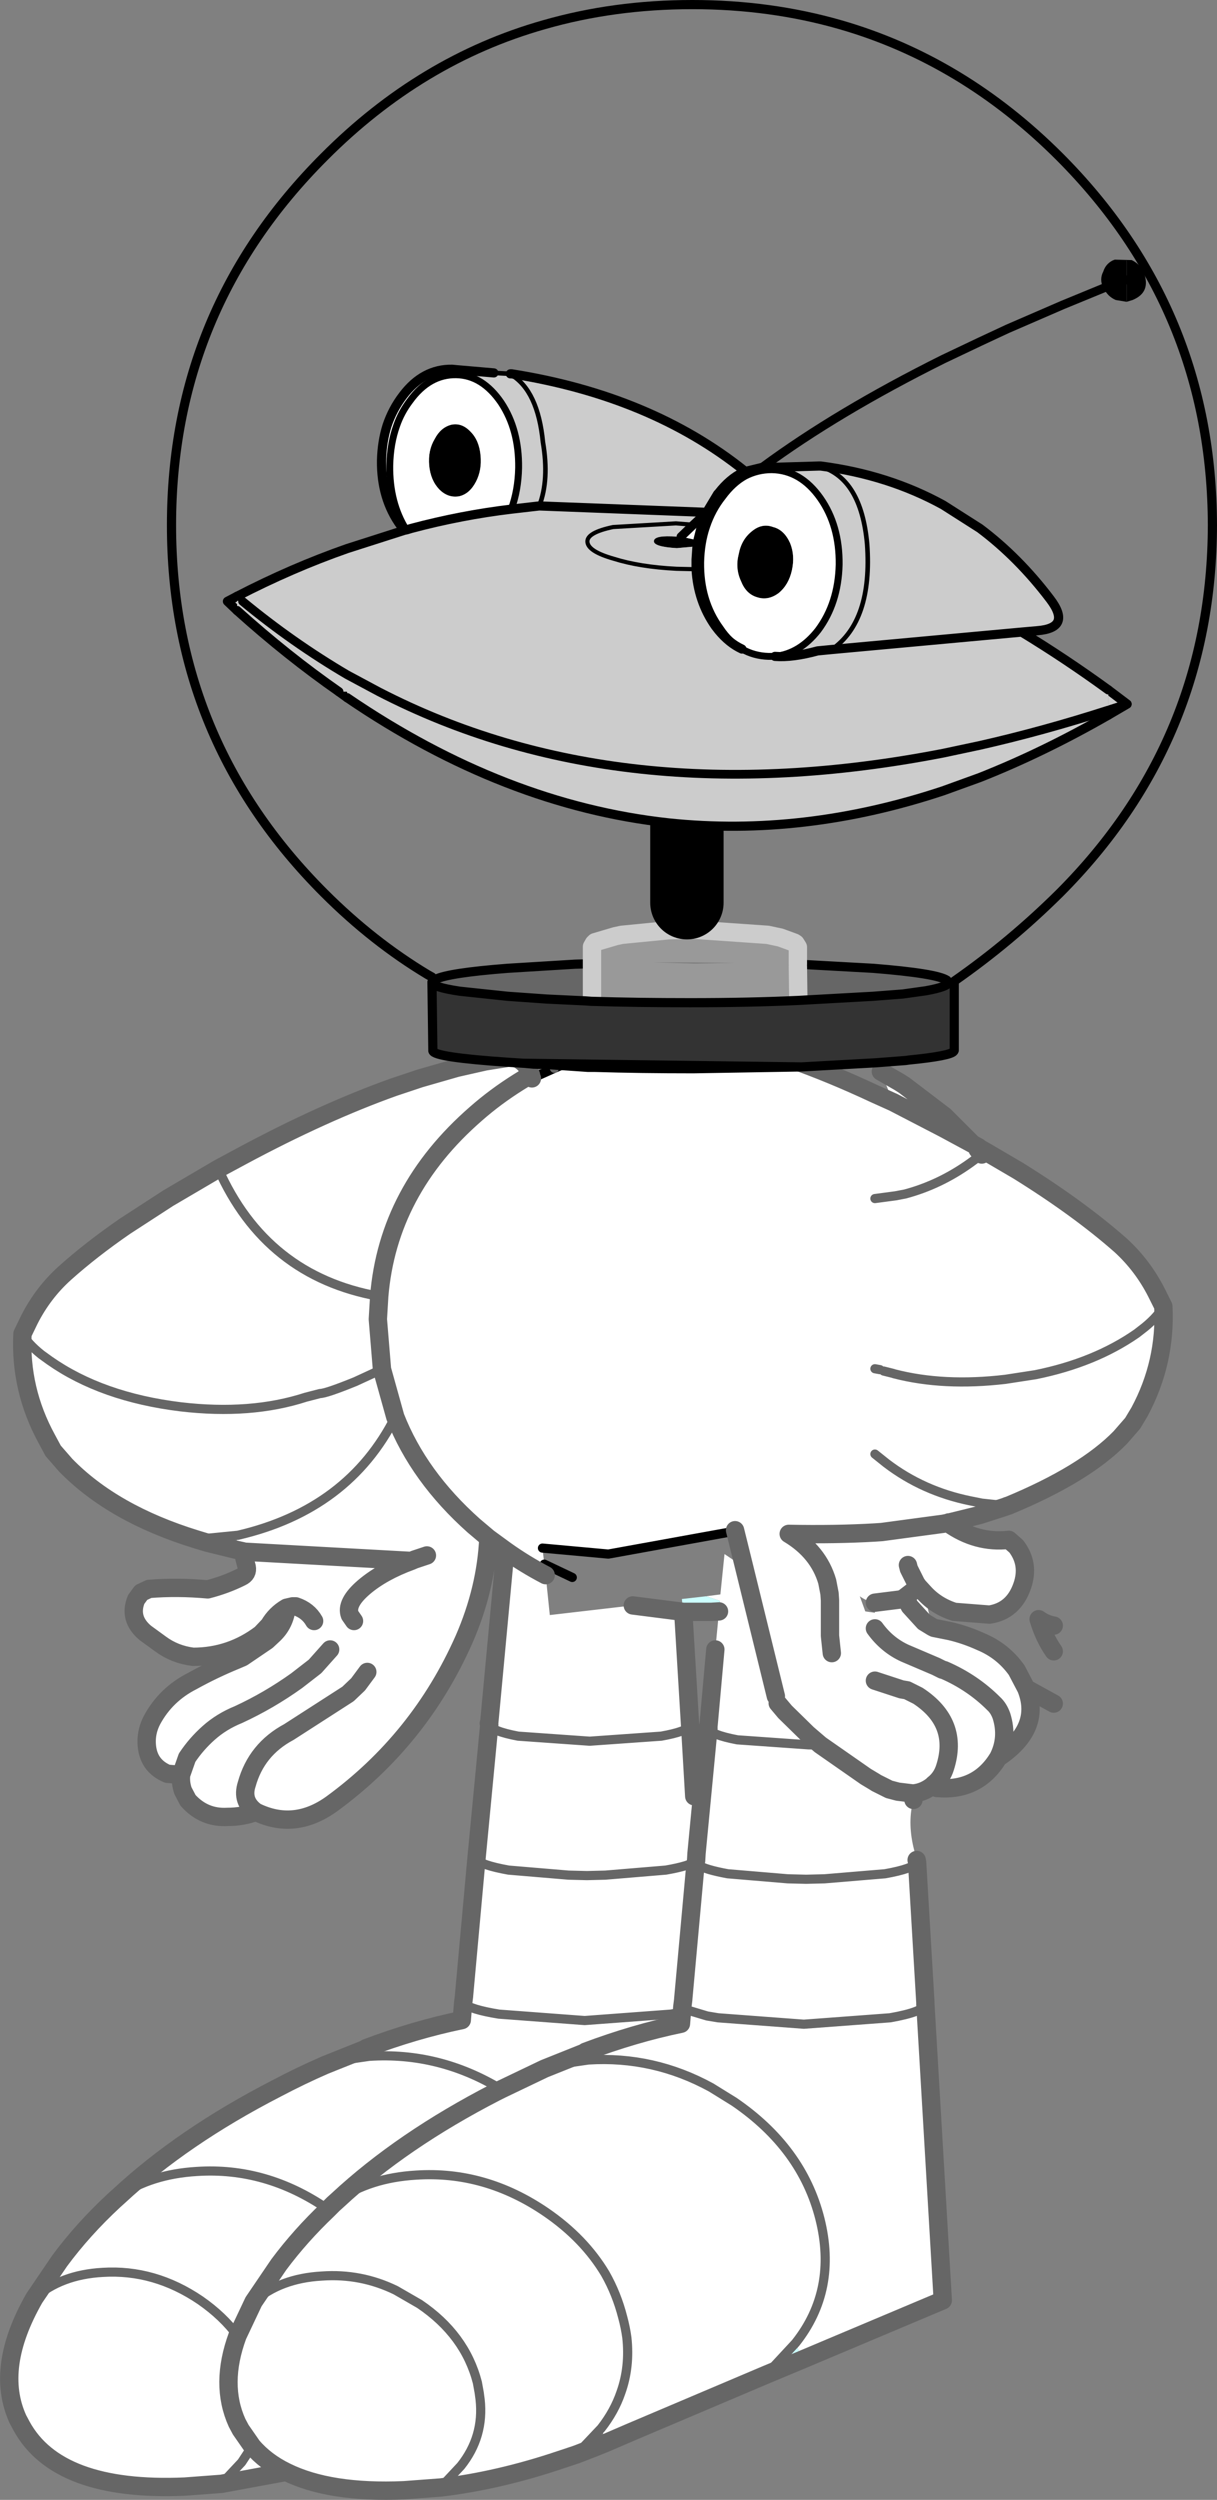
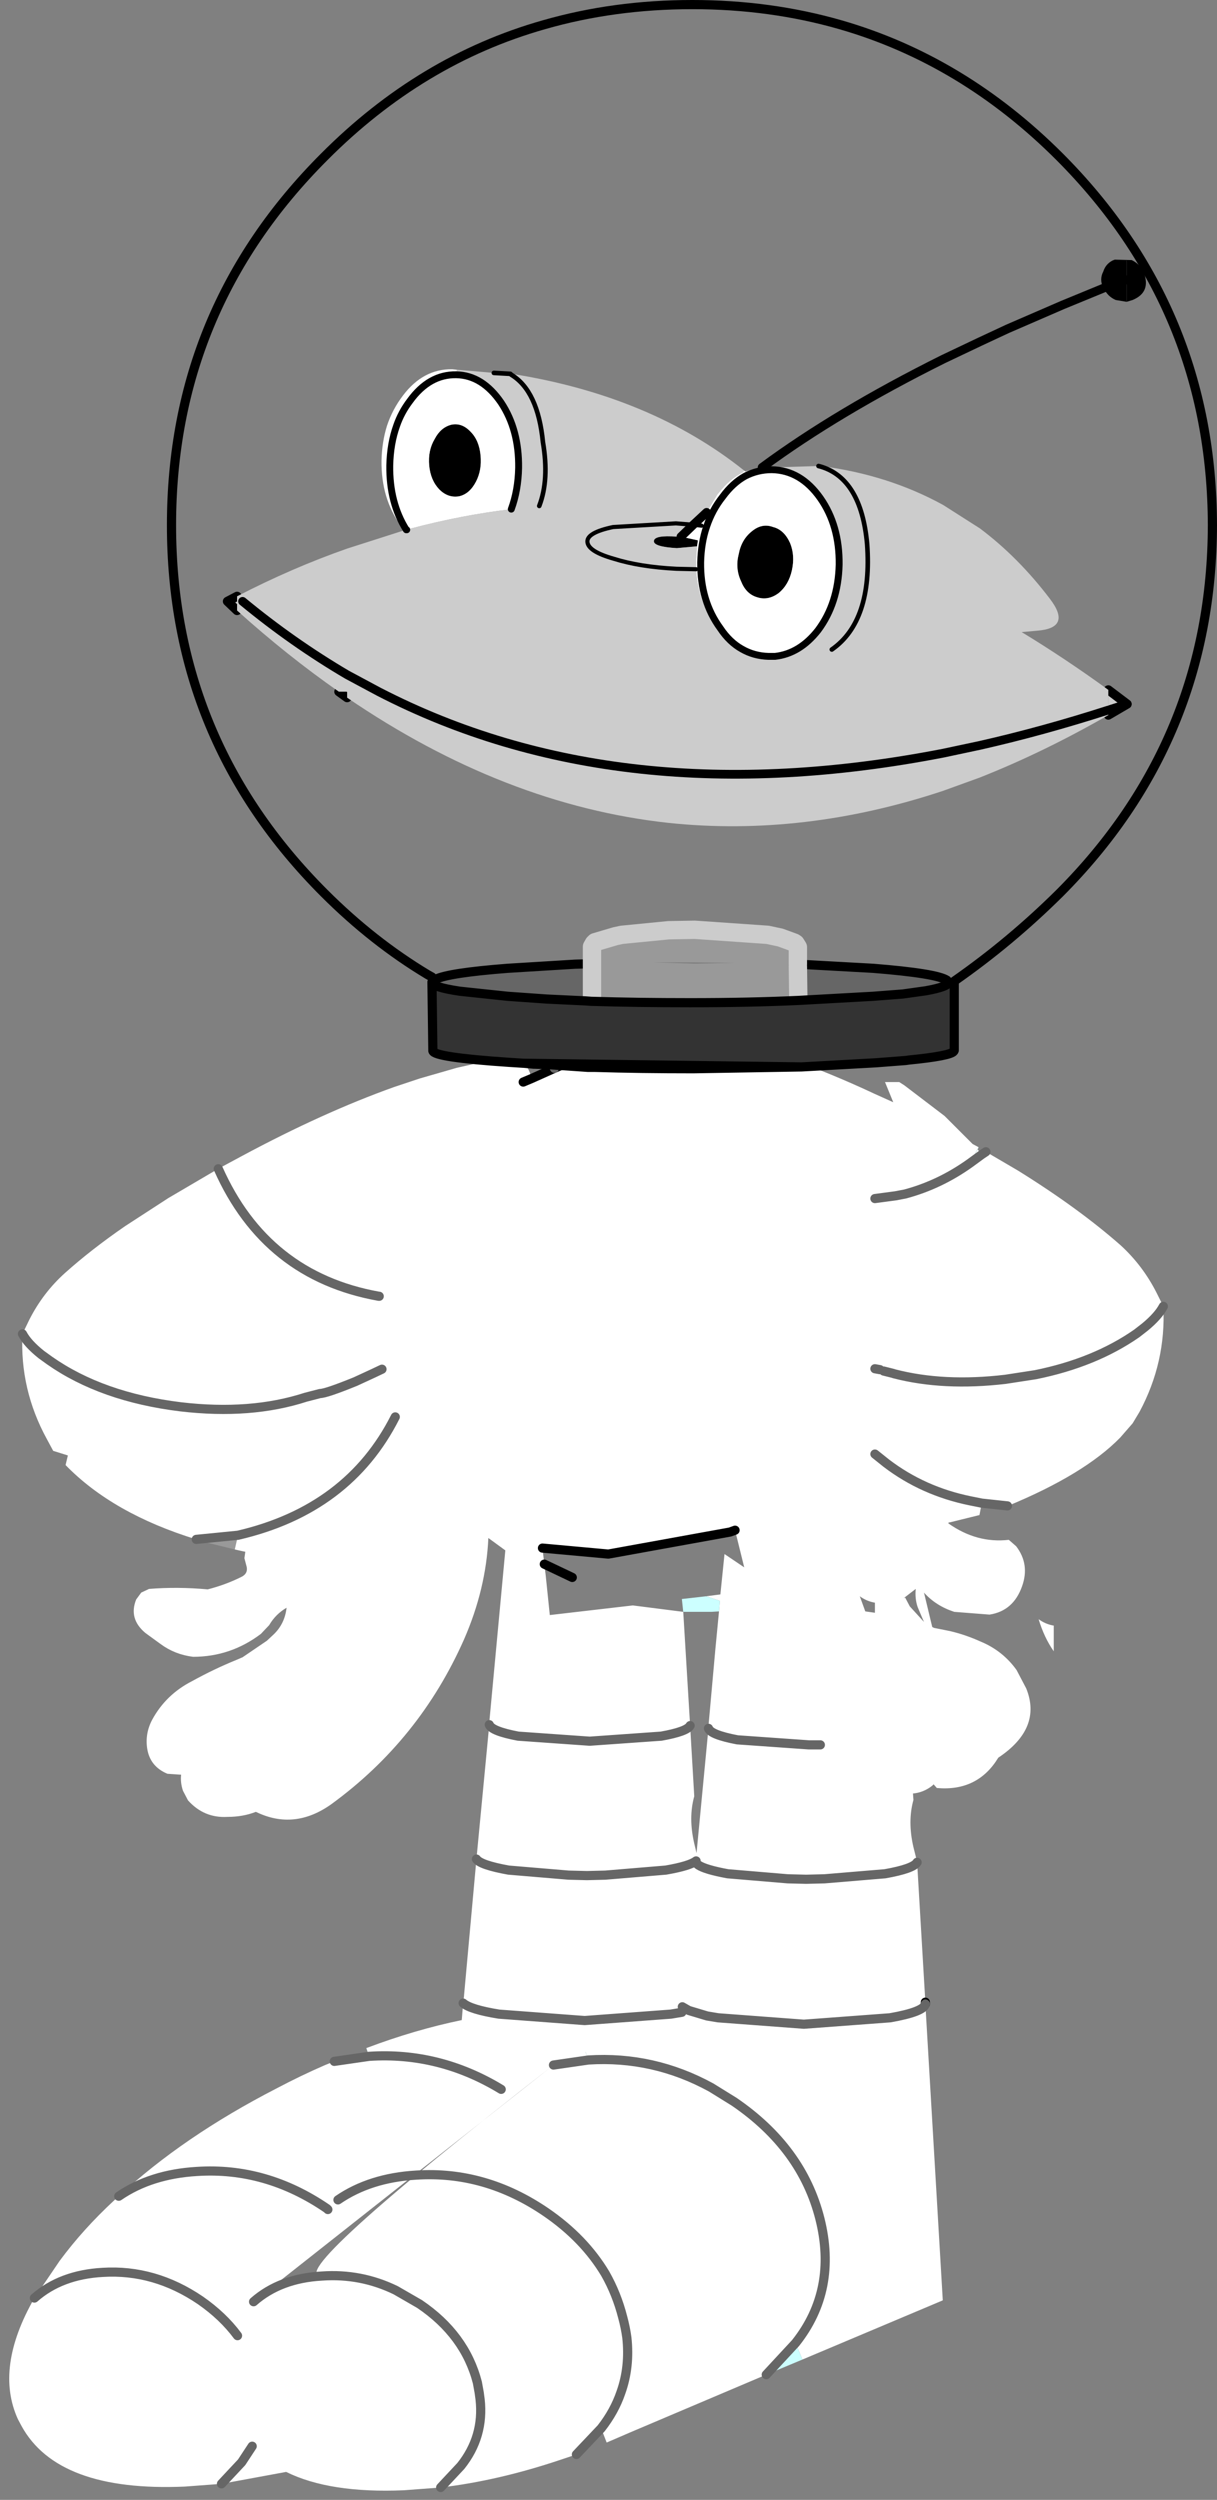
<svg xmlns="http://www.w3.org/2000/svg" height="272.5px" width="132.7px">
  <rect width="100%" height="100%" fill="#808080" stroke="none" />
  <g transform="matrix(1.0, 0.0, 0.0, 1.0, 78.85, 136.4)">
    <path d="M44.0 -108.0 L42.45 -108.0 42.7 -108.1 44.55 -108.05 Q45.4 -107.65 45.85 -106.75 46.7 -104.55 44.65 -103.7 L44.0 -103.5 44.0 -108.0" fill="#000000" fill-rule="evenodd" stroke="none" />
    <path d="M42.0 -58.45 L42.0 -59.0 44.05 -59.65 42.0 -59.0 42.0 -61.2 44.05 -59.65 42.0 -58.45 M-41.0 -60.35 L-41.9 -61.0 -41.0 -61.0 -41.0 -60.35 M-53.0 -69.85 L-54.05 -70.85 -53.0 -71.4 -53.0 -69.85" fill="#cccccc" fill-rule="evenodd" stroke="none" />
    <path d="M24.4 -29.55 L24.6 -29.25 Q24.6 -28.75 22.1 -28.3 L19.6 -27.95 16.35 -27.65 8.25 -27.2 8.2 -27.2 8.15 -31.05 8.2 -31.3 16.35 -30.85 Q23.25 -30.3 24.4 -29.55 M-14.3 -27.15 L-15.05 -27.2 -19.25 -27.4 -23.5 -27.65 -28.7 -28.2 Q-31.75 -28.7 -31.75 -29.25 L-31.35 -29.65 Q-29.95 -30.35 -23.5 -30.85 L-16.15 -31.3 -14.35 -31.35 -14.3 -31.35 -14.3 -31.1 -14.3 -28.7 -14.3 -27.15" fill="#666666" fill-rule="evenodd" stroke="none" />
    <path d="M8.2 -27.2 L-3.6 -27.0 Q-9.35 -27.0 -14.3 -27.15 L-14.3 -28.7 -14.3 -31.1 -14.3 -31.35 -14.3 -33.15 -14.3 -33.2 -14.1 -33.55 -13.95 -33.7 -11.75 -34.35 -11.05 -34.5 -5.95 -35.0 -3.1 -35.05 4.85 -34.5 5.55 -34.35 6.25 -34.2 7.75 -33.65 7.9 -33.55 8.15 -33.15 8.15 -33.1 8.15 -31.3 8.15 -31.05 8.2 -27.2 M-16.3 -20.85 L-18.4 -19.95 -18.65 -20.65 Q-19.35 -22.2 -19.05 -23.4 -18.7 -24.6 -18.0 -24.7 -17.3 -24.85 -16.6 -23.8 -15.95 -22.75 -16.2 -21.4 L-16.3 -20.85 M-7.7 -31.5 L-3.1 -31.35 1.3 -31.45 -3.6 -31.5 -7.7 -31.5 M-57.45 31.4 L-52.9 30.95 -53.25 32.5 -56.3 31.75 -57.45 31.4 M-60.6 56.95 L-59.1 57.05 -59.35 57.05 -60.6 56.95" fill="#999999" fill-rule="evenodd" stroke="none" />
-     <path d="M19.2 -18.45 L19.75 -18.1 24.15 -14.75 27.2 -11.7 27.85 -11.35 27.3 -10.35 27.75 -11.1 28.2 -10.55 28.65 -10.85 32.15 -8.8 Q38.75 -4.7 43.35 -0.65 45.75 1.55 47.25 4.5 L48.0 6.0 Q48.3 12.1 45.4 17.5 L44.65 18.75 43.3 20.3 Q39.4 24.3 31.05 27.75 L31.0 27.75 28.2 27.45 26.95 27.2 Q21.8 26.15 17.8 23.1 L16.55 22.1 17.8 23.1 Q21.8 26.15 26.95 27.2 L28.2 27.45 27.95 28.75 24.7 29.55 24.6 29.55 24.55 29.65 Q27.65 31.85 31.15 31.45 L31.95 32.15 Q33.45 34.1 32.6 36.5 31.65 39.2 29.05 39.6 L25.2 39.3 Q23.2 38.65 21.9 37.2 L22.8 40.95 23.0 41.05 24.75 41.4 Q26.45 41.8 28.1 42.55 30.5 43.55 32.0 45.65 L33.05 47.65 Q34.8 52.0 30.0 55.2 27.75 58.9 23.3 58.5 L22.95 58.1 22.8 58.25 Q21.85 59.0 20.7 59.1 L20.75 59.8 Q20.1 62.15 20.75 64.95 L21.1 66.35 21.15 66.6 Q20.75 67.3 17.65 67.85 L11.05 68.4 9.05 68.45 7.05 68.4 0.5 67.85 Q-1.95 67.4 -2.7 66.9 L-3.0 66.65 -2.7 66.9 Q-1.95 67.4 0.5 67.85 L7.05 68.4 9.05 68.45 11.05 68.4 17.65 67.85 Q20.75 67.3 21.15 66.6 L22.05 81.85 22.05 82.05 Q21.9 82.9 18.2 83.55 L8.8 84.25 -0.55 83.55 -1.75 83.35 -3.75 82.75 -4.45 82.35 -3.75 82.75 -1.75 83.35 -0.55 83.55 8.8 84.25 18.2 83.55 Q21.9 82.9 22.05 82.05 L23.95 114.35 8.65 120.8 7.9 119.0 Q12.5 113.2 10.55 105.45 8.6 97.75 1.2 92.7 L-1.3 91.15 Q-7.6 87.7 -14.7 88.15 -7.6 87.7 -1.3 91.15 L1.2 92.7 Q8.6 97.75 10.55 105.45 12.5 113.2 7.9 119.0 L4.7 122.45 -10.15 128.75 -12.7 129.85 -13.3 128.3 Q-11.85 126.45 -11.15 124.4 -10.15 121.6 -10.5 118.4 -10.65 117.3 -10.95 116.2 -11.6 113.65 -12.85 111.45 -15.15 107.6 -19.3 104.75 -25.95 100.2 -33.5 100.7 -38.5 101.0 -42.0 103.4 -38.5 101.0 -33.5 100.7 -25.95 100.2 -19.3 104.75 -15.15 107.6 -12.85 111.45 -11.6 113.65 -10.95 116.2 -10.65 117.3 -10.5 118.4 -10.15 121.6 -11.15 124.4 -11.85 126.45 -13.3 128.3 L-16.0 131.15 -17.8 131.75 Q-24.5 134.0 -30.8 134.75 L-34.8 135.05 Q-42.9 135.4 -47.65 133.05 -49.9 131.95 -51.35 130.25 L-52.6 128.45 -53.0 127.7 Q-54.9 123.5 -52.95 118.2 L-51.2 114.5 -52.95 118.2 Q-54.9 123.5 -53.0 127.7 L-52.6 128.45 -51.35 130.25 Q-49.9 131.95 -47.65 133.05 L-54.7 134.35 -58.7 134.65 Q-72.55 135.25 -76.5 128.05 L-76.9 127.3 Q-79.45 121.7 -75.1 114.1 -72.2 111.55 -67.65 111.3 -62.0 110.95 -57.0 114.35 -54.55 116.05 -52.95 118.2 -54.55 116.05 -57.0 114.35 -62.0 110.95 -67.65 111.3 -72.2 111.55 -75.1 114.1 L-72.35 110.05 Q-69.8 106.6 -66.4 103.45 L-65.9 103.0 Q-58.9 96.5 -48.7 91.25 -46.05 89.85 -43.4 88.7 L-42.4 88.3 -38.6 87.75 Q-30.95 87.25 -24.2 91.35 -30.95 87.25 -38.6 87.75 L-38.9 86.85 Q-33.6 84.85 -28.5 83.8 L-28.35 81.95 -28.25 81.15 -28.25 81.1 -26.9 66.25 -25.5 51.6 -25.55 51.45 -25.5 51.35 -23.75 32.6 -25.6 31.25 -27.2 29.9 Q-33.2 24.55 -35.75 18.05 L-37.2 12.85 -35.75 18.05 Q-33.2 24.55 -27.2 29.9 L-25.6 31.25 Q-25.85 36.8 -28.25 42.3 -33.1 53.25 -42.7 60.25 -46.75 63.15 -50.95 61.1 -52.55 59.95 -51.95 58.1 -50.9 54.3 -47.35 52.4 L-40.9 48.25 -39.8 47.2 -38.8 45.85 -39.8 47.2 -40.9 48.25 -47.35 52.4 Q-50.9 54.3 -51.95 58.1 -52.55 59.95 -50.95 61.1 -52.35 61.65 -54.05 61.65 -56.6 61.8 -58.35 59.85 L-58.9 58.8 Q-59.2 57.9 -59.1 57.05 L-60.6 56.95 Q-62.5 56.15 -62.8 54.2 -63.05 52.55 -62.25 51.05 -60.75 48.3 -57.9 46.85 -55.55 45.55 -53.1 44.55 L-52.4 44.25 -49.75 42.45 -49.0 41.75 Q-47.8 40.6 -47.6 38.85 -48.8 39.55 -49.5 40.75 L-50.4 41.7 Q-53.7 44.2 -57.8 44.2 -59.8 43.95 -61.35 42.8 L-63.0 41.6 Q-64.85 40.05 -64.0 37.95 L-63.45 37.2 -62.6 36.8 Q-59.5 36.55 -56.2 36.85 -54.25 36.35 -52.55 35.5 -51.8 35.15 -51.95 34.4 L-52.2 33.45 -52.1 32.75 -34.0 33.75 Q-37.15 34.9 -39.15 36.6 -41.2 38.35 -40.7 39.65 L-40.25 40.3 -40.7 39.65 Q-41.2 38.35 -39.15 36.6 -37.15 34.9 -34.0 33.75 L-52.1 32.75 -52.35 32.7 -53.25 32.5 -52.9 30.95 -57.45 31.4 Q-66.55 28.6 -71.7 23.3 L-71.45 22.25 -73.05 21.75 -73.75 20.45 Q-76.7 15.05 -76.4 9.0 L-75.65 7.45 Q-74.15 4.5 -71.75 2.35 -68.9 -0.2 -65.2 -2.75 L-60.5 -5.8 -55.05 -9.0 Q-49.85 2.7 -37.55 4.9 L-37.5 4.9 -37.55 4.9 Q-49.85 2.7 -55.05 -9.0 L-52.45 -10.4 Q-43.6 -15.15 -35.9 -17.9 L-33.05 -18.85 -29.05 -20.0 -25.95 -20.7 -23.75 -21.05 -23.2 -21.15 Q-22.5 -21.15 -21.9 -20.65 -21.3 -20.2 -21.0 -19.25 L-20.95 -19.2 -20.9 -19.15 -20.95 -19.1 -20.85 -18.85 -18.4 -19.95 -16.3 -20.85 -15.3 -21.3 -14.3 -21.6 -15.3 -21.3 -14.35 -21.6 -14.3 -21.6 -8.55 -22.0 -8.5 -22.0 -8.15 -22.0 -3.0 -21.0 0.75 -20.25 0.25 -20.6 -0.25 -20.9 -0.3 -20.95 Q-1.3 -21.55 -2.3 -22.1 L-2.5 -22.45 -2.3 -22.45 -1.8 -22.5 1.6 -22.75 5.8 -21.45 7.35 -20.95 Q11.75 -19.4 16.55 -17.15 L18.55 -16.25 17.65 -18.45 19.2 -18.45 M-21.8 -18.45 L-20.85 -18.85 -21.8 -18.45 M28.2 -10.55 L26.9 -9.6 Q23.6 -7.25 19.85 -6.25 L18.8 -6.05 16.55 -5.75 18.8 -6.05 19.85 -6.25 Q23.6 -7.25 26.9 -9.6 L28.2 -10.55 M18.55 -16.25 L24.05 -13.4 27.2 -11.7 24.05 -13.4 18.55 -16.25 M-37.2 12.85 L-38.15 13.3 -40.1 14.2 Q-43.3 15.5 -43.95 15.5 L-45.5 15.9 Q-51.5 17.85 -59.15 16.95 -67.75 15.9 -73.45 11.9 L-74.35 11.25 Q-75.85 10.05 -76.4 9.0 -75.85 10.05 -74.35 11.25 L-73.45 11.9 Q-67.75 15.9 -59.15 16.95 -51.5 17.85 -45.5 15.9 L-43.95 15.5 Q-43.3 15.5 -40.1 14.2 L-38.15 13.3 -37.2 12.85 -37.65 7.4 -37.5 4.9 Q-36.55 -6.65 -26.95 -15.0 -24.85 -16.85 -22.3 -18.45 L-21.0 -19.25 -22.3 -18.45 Q-24.85 -16.85 -26.95 -15.0 -36.55 -6.65 -37.5 4.9 L-37.65 7.4 -37.2 12.85 M-20.95 -19.2 L-20.95 -19.1 -20.95 -19.2 M-19.35 35.3 Q-21.65 34.1 -23.75 32.6 -21.65 34.1 -19.35 35.3 L-18.9 39.65 -9.85 38.6 -4.35 39.3 -3.6 51.7 -3.15 59.4 Q-3.8 61.75 -3.15 64.55 L-2.9 65.6 -2.95 66.45 -2.9 65.6 -1.6 52.0 -1.65 51.85 -1.6 51.75 -0.85 43.4 -0.45 39.25 -0.35 38.1 -1.85 37.6 -0.3 37.4 0.15 33.0 2.3 34.45 1.3 30.4 0.75 30.6 -12.5 33.0 -12.55 33.0 -19.7 32.35 -19.5 34.1 -19.35 35.3 M5.75 48.5 L2.3 34.45 5.75 48.5 M-32.3 33.15 L-33.65 33.6 -34.0 33.75 -33.65 33.6 -32.3 33.15 M-44.6 40.3 Q-45.25 39.15 -46.6 38.7 L-46.95 38.7 -47.6 38.85 -46.95 38.7 -46.6 38.7 Q-45.25 39.15 -44.6 40.3 M10.6 53.8 L9.35 53.8 1.55 53.25 Q-1.35 52.7 -1.6 52.0 -1.35 52.7 1.55 53.25 L9.35 53.8 10.6 53.8 9.2 52.6 6.75 50.2 5.95 49.25 6.75 50.2 9.2 52.6 10.6 53.8 15.55 57.25 16.55 57.85 16.7 57.95 18.1 58.65 19.05 58.9 20.7 59.1 19.05 58.9 18.1 58.65 16.7 57.95 16.55 57.85 15.55 57.25 10.6 53.8 M-35.75 18.05 Q-40.85 28.15 -52.9 30.95 -40.85 28.15 -35.75 18.05 M-42.85 43.4 L-44.5 45.25 -46.5 46.8 Q-49.5 48.95 -52.85 50.5 -54.7 51.25 -56.1 52.5 -57.45 53.7 -58.45 55.2 L-59.1 57.05 -58.45 55.2 Q-57.45 53.7 -56.1 52.5 -54.7 51.25 -52.85 50.5 -49.5 48.95 -46.5 46.8 L-44.5 45.25 -42.85 43.4 M-43.1 104.45 L-43.2 104.35 Q-49.85 99.8 -57.4 100.3 -62.4 100.6 -65.9 103.0 -62.4 100.6 -57.4 100.3 -49.85 99.8 -43.2 104.35 L-43.1 104.45 -42.5 103.85 -42.0 103.4 Q-35.0 96.9 -24.8 91.65 L-24.2 91.35 -24.8 91.65 Q-35.0 96.9 -42.0 103.4 L-42.5 103.85 -43.1 104.45 Q-46.1 107.3 -48.45 110.45 L-51.2 114.5 -48.45 110.45 Q-46.1 107.3 -43.1 104.45 M-2.95 66.45 Q-3.65 67.0 -6.25 67.45 L-12.85 68.0 -14.85 68.05 -16.85 68.0 -23.4 67.45 Q-26.45 66.9 -26.9 66.25 -26.45 66.9 -23.4 67.45 L-16.85 68.0 -14.85 68.05 -12.85 68.0 -6.25 67.45 Q-3.65 67.0 -2.95 66.45 L-3.0 66.65 -4.35 81.5 -4.35 81.55 -4.45 82.35 -4.35 81.55 -4.35 81.5 -3.0 66.65 -2.95 66.45 M-25.5 51.6 Q-25.25 52.3 -22.35 52.85 L-14.55 53.4 -6.75 52.85 Q-3.95 52.35 -3.6 51.7 -3.95 52.35 -6.75 52.85 L-14.55 53.4 -22.35 52.85 Q-25.25 52.3 -25.5 51.6 M-28.35 81.95 Q-27.55 82.65 -24.45 83.15 L-15.1 83.85 -5.7 83.15 -4.5 82.95 -5.7 83.15 -15.1 83.85 -24.45 83.15 Q-27.55 82.65 -28.35 81.95 M-15.0 87.25 Q-9.7 85.25 -4.6 84.2 L-4.5 82.95 -4.45 82.35 -4.5 82.95 -4.6 84.2 Q-9.7 85.25 -15.0 87.25 L-15.0 87.3 -14.7 88.15 -15.0 87.25 M-18.5 88.7 L-15.0 87.3 -18.5 88.7 -14.7 88.15 -18.5 88.7 -19.5 89.1 -24.2 91.35 -19.5 89.1 -18.5 88.7 M-51.2 114.5 Q-48.3 111.95 -43.75 111.7 -39.5 111.4 -35.7 113.25 L-33.1 114.75 Q-28.15 118.1 -26.8 123.3 L-26.6 124.4 -26.5 125.15 Q-26.05 129.2 -28.6 132.4 L-30.8 134.75 -28.6 132.4 Q-26.05 129.2 -26.5 125.15 L-26.6 124.4 -26.8 123.3 Q-28.15 118.1 -33.1 114.75 L-35.7 113.25 Q-39.5 111.4 -43.75 111.7 -48.3 111.95 -51.2 114.5 M-51.35 130.25 L-52.5 132.0 -54.7 134.35 -52.5 132.0 -51.35 130.25 M17.1 12.9 L16.55 12.8 17.1 12.9 M17.5 13.05 L18.5 13.3 18.65 13.35 Q24.05 14.75 30.8 13.95 L34.05 13.45 Q40.5 12.15 45.1 8.95 L46.0 8.25 Q47.45 7.05 48.0 6.0 47.45 7.05 46.0 8.25 L45.1 8.95 Q40.5 12.15 34.05 13.45 L30.8 13.95 Q24.05 14.75 18.65 13.35 L18.5 13.3 17.5 13.05 M19.7 37.8 L19.35 37.95 16.55 38.3 19.35 37.95 19.7 37.8 19.85 37.75 20.35 38.7 21.9 40.4 21.45 39.35 21.2 38.75 Q20.9 37.85 21.0 36.8 L19.7 37.8 M11.85 43.8 L11.65 41.9 11.65 39.4 11.65 39.25 11.65 38.05 11.6 37.3 11.35 36.0 Q10.4 32.75 7.15 30.8 12.3 30.9 16.55 30.65 L17.3 30.6 24.0 29.7 24.5 29.6 24.55 29.65 24.5 29.6 24.0 29.7 17.3 30.6 16.55 30.65 Q12.3 30.9 7.15 30.8 10.4 32.75 11.35 36.0 L11.6 37.3 11.65 38.05 11.65 39.25 11.65 39.4 11.65 41.9 11.85 43.8 M20.15 34.2 L20.25 34.6 21.05 36.2 21.3 36.55 21.0 36.8 21.3 36.55 21.05 36.2 20.25 34.6 20.15 34.2 M16.55 39.4 L16.55 38.3 Q15.65 38.15 14.9 37.6 L15.5 39.25 16.55 39.4 M16.55 46.8 L19.45 47.75 20.05 47.85 21.25 48.45 Q25.75 51.4 24.2 56.25 23.85 57.4 22.95 58.1 23.85 57.4 24.2 56.25 25.75 51.4 21.25 48.45 L20.05 47.85 19.45 47.75 16.55 46.8 M16.55 41.1 Q17.85 42.9 19.8 43.8 L23.2 45.25 23.9 45.6 24.1 45.65 Q27.2 47.0 29.5 49.3 30.05 49.8 30.35 50.65 31.1 53.05 30.0 55.2 31.1 53.05 30.35 50.65 30.05 49.8 29.5 49.3 27.2 47.0 24.1 45.65 L23.9 45.6 23.2 45.25 19.8 43.8 Q17.85 42.9 16.55 41.1 M22.8 40.95 L21.9 40.4 22.8 40.95 M21.3 36.55 L21.3 36.6 21.35 36.6 21.9 37.2 21.35 36.6 21.3 36.6 21.3 36.55 M24.5 29.6 L24.6 29.55 24.5 29.6 M36.05 40.8 L36.05 43.6 Q35.0 42.1 34.4 40.1 35.15 40.65 36.05 40.8" fill="#ffffff" fill-rule="evenodd" stroke="none" />
+     <path d="M19.2 -18.45 L19.75 -18.1 24.15 -14.75 27.2 -11.7 27.85 -11.35 27.3 -10.35 27.75 -11.1 28.2 -10.55 28.65 -10.85 32.15 -8.8 Q38.75 -4.7 43.35 -0.65 45.75 1.55 47.25 4.5 L48.0 6.0 Q48.3 12.1 45.4 17.5 L44.65 18.75 43.3 20.3 Q39.4 24.3 31.05 27.75 L31.0 27.75 28.2 27.45 26.95 27.2 Q21.8 26.15 17.8 23.1 L16.55 22.1 17.8 23.1 Q21.8 26.15 26.95 27.2 L28.2 27.45 27.95 28.75 24.7 29.55 24.6 29.55 24.55 29.65 Q27.65 31.85 31.15 31.45 L31.95 32.15 Q33.45 34.1 32.6 36.5 31.65 39.2 29.05 39.6 L25.2 39.3 Q23.2 38.65 21.9 37.2 L22.8 40.95 23.0 41.05 24.75 41.4 Q26.45 41.8 28.1 42.55 30.5 43.55 32.0 45.65 L33.05 47.65 Q34.8 52.0 30.0 55.2 27.75 58.9 23.3 58.5 L22.95 58.1 22.8 58.25 Q21.85 59.0 20.7 59.1 L20.75 59.8 Q20.1 62.15 20.75 64.95 L21.1 66.35 21.15 66.6 Q20.75 67.3 17.65 67.85 L11.05 68.4 9.05 68.45 7.05 68.4 0.5 67.85 Q-1.95 67.4 -2.7 66.9 L-3.0 66.65 -2.7 66.9 Q-1.95 67.4 0.5 67.85 L7.05 68.4 9.05 68.45 11.05 68.4 17.65 67.85 Q20.75 67.3 21.15 66.6 L22.05 81.85 22.05 82.05 Q21.9 82.9 18.2 83.55 L8.8 84.25 -0.55 83.55 -1.75 83.35 -3.75 82.75 -4.45 82.35 -3.75 82.75 -1.75 83.35 -0.55 83.55 8.8 84.25 18.2 83.55 Q21.9 82.9 22.05 82.05 L23.95 114.35 8.65 120.8 7.9 119.0 Q12.5 113.2 10.55 105.45 8.6 97.75 1.2 92.7 L-1.3 91.15 Q-7.6 87.7 -14.7 88.15 -7.6 87.7 -1.3 91.15 L1.2 92.7 Q8.6 97.75 10.55 105.45 12.5 113.2 7.9 119.0 L4.7 122.45 -10.15 128.75 -12.7 129.85 -13.3 128.3 Q-11.85 126.45 -11.15 124.4 -10.15 121.6 -10.5 118.4 -10.65 117.3 -10.95 116.2 -11.6 113.65 -12.85 111.45 -15.15 107.6 -19.3 104.75 -25.95 100.2 -33.5 100.7 -38.5 101.0 -42.0 103.4 -38.5 101.0 -33.5 100.7 -25.95 100.2 -19.3 104.75 -15.15 107.6 -12.85 111.45 -11.6 113.65 -10.95 116.2 -10.65 117.3 -10.5 118.4 -10.15 121.6 -11.15 124.4 -11.85 126.45 -13.3 128.3 L-16.0 131.15 -17.8 131.75 Q-24.5 134.0 -30.8 134.75 L-34.8 135.05 Q-42.9 135.4 -47.65 133.05 -49.9 131.95 -51.35 130.25 L-52.6 128.45 -53.0 127.7 Q-54.9 123.5 -52.95 118.2 L-51.2 114.5 -52.95 118.2 Q-54.9 123.5 -53.0 127.7 L-52.6 128.45 -51.35 130.25 Q-49.9 131.95 -47.65 133.05 L-54.7 134.35 -58.7 134.65 Q-72.55 135.25 -76.5 128.05 L-76.9 127.3 Q-79.45 121.7 -75.1 114.1 -72.2 111.55 -67.65 111.3 -62.0 110.95 -57.0 114.35 -54.55 116.05 -52.95 118.2 -54.55 116.05 -57.0 114.35 -62.0 110.95 -67.65 111.3 -72.2 111.55 -75.1 114.1 L-72.35 110.05 Q-69.8 106.6 -66.4 103.45 L-65.9 103.0 Q-58.9 96.5 -48.7 91.25 -46.05 89.85 -43.4 88.7 L-42.4 88.3 -38.6 87.75 Q-30.95 87.25 -24.2 91.35 -30.95 87.25 -38.6 87.75 L-38.9 86.85 Q-33.6 84.85 -28.5 83.8 L-28.35 81.95 -28.25 81.15 -28.25 81.1 -26.9 66.25 -25.5 51.6 -25.55 51.45 -25.5 51.35 -23.75 32.6 -25.6 31.25 -27.2 29.9 Q-33.2 24.55 -35.75 18.05 L-37.2 12.85 -35.75 18.05 Q-33.2 24.55 -27.2 29.9 L-25.6 31.25 Q-25.85 36.8 -28.25 42.3 -33.1 53.25 -42.7 60.25 -46.75 63.15 -50.95 61.1 -52.55 59.95 -51.95 58.1 -50.9 54.3 -47.35 52.4 L-40.9 48.25 -39.8 47.2 -38.8 45.85 -39.8 47.2 -40.9 48.25 -47.35 52.4 Q-50.9 54.3 -51.95 58.1 -52.55 59.95 -50.95 61.1 -52.35 61.65 -54.05 61.65 -56.6 61.8 -58.35 59.85 L-58.9 58.8 Q-59.2 57.9 -59.1 57.05 L-60.6 56.95 Q-62.5 56.15 -62.8 54.2 -63.05 52.55 -62.25 51.05 -60.75 48.3 -57.9 46.85 -55.55 45.55 -53.1 44.55 L-52.4 44.25 -49.75 42.45 -49.0 41.75 Q-47.8 40.6 -47.6 38.85 -48.8 39.55 -49.5 40.75 L-50.4 41.7 Q-53.7 44.2 -57.8 44.2 -59.8 43.95 -61.35 42.8 L-63.0 41.6 Q-64.85 40.05 -64.0 37.95 L-63.45 37.2 -62.6 36.8 Q-59.5 36.55 -56.2 36.85 -54.25 36.35 -52.55 35.5 -51.8 35.15 -51.95 34.4 L-52.2 33.45 -52.1 32.75 -34.0 33.75 Q-37.15 34.9 -39.15 36.6 -41.2 38.35 -40.7 39.65 L-40.25 40.3 -40.7 39.65 Q-41.2 38.35 -39.15 36.6 -37.15 34.9 -34.0 33.75 L-52.1 32.75 -52.35 32.7 -53.25 32.5 -52.9 30.95 -57.45 31.4 Q-66.55 28.6 -71.7 23.3 L-71.45 22.25 -73.05 21.75 -73.75 20.45 Q-76.7 15.05 -76.4 9.0 L-75.65 7.45 Q-74.15 4.5 -71.75 2.35 -68.9 -0.2 -65.2 -2.75 L-60.5 -5.8 -55.05 -9.0 Q-49.85 2.7 -37.55 4.9 L-37.5 4.9 -37.55 4.9 Q-49.85 2.7 -55.05 -9.0 L-52.45 -10.4 Q-43.6 -15.15 -35.9 -17.9 L-33.05 -18.85 -29.05 -20.0 -25.95 -20.7 -23.75 -21.05 -23.2 -21.15 Q-22.5 -21.15 -21.9 -20.65 -21.3 -20.2 -21.0 -19.25 L-20.95 -19.2 -20.9 -19.15 -20.95 -19.1 -20.85 -18.85 -18.4 -19.95 -16.3 -20.85 -15.3 -21.3 -14.3 -21.6 -15.3 -21.3 -14.35 -21.6 -14.3 -21.6 -8.55 -22.0 -8.5 -22.0 -8.15 -22.0 -3.0 -21.0 0.75 -20.25 0.25 -20.6 -0.25 -20.9 -0.3 -20.95 Q-1.3 -21.55 -2.3 -22.1 L-2.5 -22.45 -2.3 -22.45 -1.8 -22.5 1.6 -22.75 5.8 -21.45 7.35 -20.95 Q11.75 -19.4 16.55 -17.15 L18.55 -16.25 17.65 -18.45 19.2 -18.45 M-21.8 -18.45 L-20.85 -18.85 -21.8 -18.45 M28.2 -10.55 L26.9 -9.6 Q23.6 -7.25 19.85 -6.25 L18.8 -6.05 16.55 -5.75 18.8 -6.05 19.85 -6.25 Q23.6 -7.25 26.9 -9.6 L28.2 -10.55 M18.55 -16.25 L24.05 -13.4 27.2 -11.7 24.05 -13.4 18.55 -16.25 M-37.2 12.85 L-38.15 13.3 -40.1 14.2 Q-43.3 15.5 -43.95 15.5 L-45.5 15.9 Q-51.5 17.85 -59.15 16.95 -67.75 15.9 -73.45 11.9 L-74.35 11.25 Q-75.85 10.05 -76.4 9.0 -75.85 10.05 -74.35 11.25 L-73.45 11.9 Q-67.75 15.9 -59.15 16.95 -51.5 17.85 -45.5 15.9 L-43.95 15.5 Q-43.3 15.5 -40.1 14.2 L-38.15 13.3 -37.2 12.85 -37.65 7.4 -37.5 4.9 Q-36.55 -6.65 -26.95 -15.0 -24.85 -16.85 -22.3 -18.45 L-21.0 -19.25 -22.3 -18.45 Q-24.85 -16.85 -26.95 -15.0 -36.55 -6.65 -37.5 4.9 L-37.65 7.4 -37.2 12.85 M-20.95 -19.2 L-20.95 -19.1 -20.95 -19.2 M-19.35 35.3 Q-21.65 34.1 -23.75 32.6 -21.65 34.1 -19.35 35.3 L-18.9 39.65 -9.85 38.6 -4.35 39.3 -3.6 51.7 -3.15 59.4 Q-3.8 61.75 -3.15 64.55 L-2.9 65.6 -2.95 66.45 -2.9 65.6 -1.6 52.0 -1.65 51.85 -1.6 51.75 -0.85 43.4 -0.45 39.25 -0.35 38.1 -1.85 37.6 -0.3 37.4 0.15 33.0 2.3 34.45 1.3 30.4 0.75 30.6 -12.5 33.0 -12.55 33.0 -19.7 32.35 -19.5 34.1 -19.35 35.3 M5.75 48.5 L2.3 34.45 5.75 48.5 M-32.3 33.15 L-33.65 33.6 -34.0 33.75 -33.65 33.6 -32.3 33.15 M-44.6 40.3 Q-45.25 39.15 -46.6 38.7 L-46.95 38.7 -47.6 38.85 -46.95 38.7 -46.6 38.7 Q-45.25 39.15 -44.6 40.3 M10.6 53.8 L9.35 53.8 1.55 53.25 Q-1.35 52.7 -1.6 52.0 -1.35 52.7 1.55 53.25 L9.35 53.8 10.6 53.8 9.2 52.6 6.75 50.2 5.95 49.25 6.75 50.2 9.2 52.6 10.6 53.8 15.55 57.25 16.55 57.85 16.7 57.95 18.1 58.65 19.05 58.9 20.7 59.1 19.05 58.9 18.1 58.65 16.7 57.95 16.55 57.85 15.55 57.25 10.6 53.8 M-35.75 18.05 Q-40.85 28.15 -52.9 30.95 -40.85 28.15 -35.75 18.05 M-42.85 43.4 L-44.5 45.25 -46.5 46.8 Q-49.5 48.95 -52.85 50.5 -54.7 51.25 -56.1 52.5 -57.45 53.7 -58.45 55.2 L-59.1 57.05 -58.45 55.2 Q-57.45 53.7 -56.1 52.5 -54.7 51.25 -52.85 50.5 -49.5 48.95 -46.5 46.8 L-44.5 45.25 -42.85 43.4 M-43.1 104.45 L-43.2 104.35 Q-49.85 99.8 -57.4 100.3 -62.4 100.6 -65.9 103.0 -62.4 100.6 -57.4 100.3 -49.85 99.8 -43.2 104.35 L-43.1 104.45 -42.5 103.85 -42.0 103.4 Q-35.0 96.9 -24.8 91.65 L-24.2 91.35 -24.8 91.65 Q-35.0 96.9 -42.0 103.4 L-42.5 103.85 -43.1 104.45 Q-46.1 107.3 -48.45 110.45 L-51.2 114.5 -48.45 110.45 Q-46.1 107.3 -43.1 104.45 M-2.95 66.45 Q-3.65 67.0 -6.25 67.45 L-12.85 68.0 -14.85 68.05 -16.85 68.0 -23.4 67.45 Q-26.45 66.9 -26.9 66.25 -26.45 66.9 -23.4 67.45 L-16.85 68.0 -14.85 68.05 -12.85 68.0 -6.25 67.45 Q-3.65 67.0 -2.95 66.45 L-3.0 66.65 -4.35 81.5 -4.35 81.55 -4.45 82.35 -4.35 81.55 -4.35 81.5 -3.0 66.65 -2.95 66.45 M-25.5 51.6 Q-25.25 52.3 -22.35 52.85 L-14.55 53.4 -6.75 52.85 Q-3.95 52.35 -3.6 51.7 -3.95 52.35 -6.75 52.85 L-14.55 53.4 -22.35 52.85 Q-25.25 52.3 -25.5 51.6 M-28.35 81.95 Q-27.55 82.65 -24.45 83.15 L-15.1 83.85 -5.7 83.15 -4.5 82.95 -5.7 83.15 -15.1 83.85 -24.45 83.15 Q-27.55 82.65 -28.35 81.95 M-15.0 87.25 Q-9.7 85.25 -4.6 84.2 L-4.5 82.95 -4.45 82.35 -4.5 82.95 -4.6 84.2 Q-9.7 85.25 -15.0 87.25 L-15.0 87.3 -14.7 88.15 -15.0 87.25 M-18.5 88.7 L-15.0 87.3 -18.5 88.7 -14.7 88.15 -18.5 88.7 -19.5 89.1 -24.2 91.35 -19.5 89.1 -18.5 88.7 Q-48.3 111.95 -43.75 111.7 -39.5 111.4 -35.7 113.25 L-33.1 114.75 Q-28.15 118.1 -26.8 123.3 L-26.6 124.4 -26.5 125.15 Q-26.05 129.2 -28.6 132.4 L-30.8 134.75 -28.6 132.4 Q-26.05 129.2 -26.5 125.15 L-26.6 124.4 -26.8 123.3 Q-28.15 118.1 -33.1 114.75 L-35.7 113.25 Q-39.5 111.4 -43.75 111.7 -48.3 111.95 -51.2 114.5 M-51.35 130.25 L-52.5 132.0 -54.7 134.35 -52.5 132.0 -51.35 130.25 M17.1 12.9 L16.55 12.8 17.1 12.9 M17.5 13.05 L18.5 13.3 18.65 13.35 Q24.05 14.75 30.8 13.95 L34.05 13.45 Q40.5 12.15 45.1 8.95 L46.0 8.25 Q47.45 7.05 48.0 6.0 47.45 7.05 46.0 8.25 L45.1 8.95 Q40.5 12.15 34.05 13.45 L30.8 13.95 Q24.05 14.75 18.65 13.35 L18.5 13.3 17.5 13.05 M19.7 37.8 L19.35 37.95 16.55 38.3 19.35 37.95 19.7 37.8 19.85 37.75 20.35 38.7 21.9 40.4 21.45 39.35 21.2 38.75 Q20.9 37.85 21.0 36.8 L19.7 37.8 M11.85 43.8 L11.65 41.9 11.65 39.4 11.65 39.25 11.65 38.05 11.6 37.3 11.35 36.0 Q10.4 32.75 7.15 30.8 12.3 30.9 16.55 30.65 L17.3 30.6 24.0 29.7 24.5 29.6 24.55 29.65 24.5 29.6 24.0 29.7 17.3 30.6 16.55 30.65 Q12.3 30.9 7.15 30.8 10.4 32.75 11.35 36.0 L11.6 37.3 11.65 38.05 11.65 39.25 11.65 39.4 11.65 41.9 11.85 43.8 M20.15 34.2 L20.25 34.6 21.05 36.2 21.3 36.55 21.0 36.8 21.3 36.55 21.05 36.2 20.25 34.6 20.15 34.2 M16.55 39.4 L16.55 38.3 Q15.65 38.15 14.9 37.6 L15.5 39.25 16.55 39.4 M16.55 46.8 L19.45 47.75 20.05 47.85 21.25 48.45 Q25.75 51.4 24.2 56.25 23.85 57.4 22.95 58.1 23.85 57.4 24.2 56.25 25.75 51.4 21.25 48.45 L20.05 47.85 19.45 47.75 16.55 46.8 M16.55 41.1 Q17.85 42.9 19.8 43.8 L23.2 45.25 23.9 45.6 24.1 45.65 Q27.2 47.0 29.5 49.3 30.05 49.8 30.35 50.65 31.1 53.05 30.0 55.2 31.1 53.05 30.35 50.65 30.05 49.8 29.5 49.3 27.2 47.0 24.1 45.65 L23.9 45.6 23.2 45.25 19.8 43.8 Q17.85 42.9 16.55 41.1 M22.8 40.95 L21.9 40.4 22.8 40.95 M21.3 36.55 L21.3 36.6 21.35 36.6 21.9 37.2 21.35 36.6 21.3 36.6 21.3 36.55 M24.5 29.6 L24.6 29.55 24.5 29.6 M36.05 40.8 L36.05 43.6 Q35.0 42.1 34.4 40.1 35.15 40.65 36.05 40.8" fill="#ffffff" fill-rule="evenodd" stroke="none" />
    <path d="M27.85 -11.35 L27.85 -11.3 27.75 -11.1 27.3 -10.35 27.85 -11.35 M-1.85 37.6 L-0.35 38.1 -0.45 39.25 -1.3 39.3 -4.35 39.3 -4.5 37.9 -1.85 37.6 M-38.9 86.9 L-38.9 86.85 -38.6 87.75 -38.9 86.9 M-15.0 87.25 L-14.7 88.15 -15.0 87.3 -15.0 87.25 M7.9 119.0 L8.65 120.8 4.7 122.45 7.9 119.0" fill="#ccffff" fill-rule="evenodd" stroke="none" />
    <path d="M-31.75 -29.9 L-32.2 -30.15 Q-38.2 -33.75 -43.5 -39.05 -60.15 -55.7 -60.15 -79.15 -60.15 -102.65 -43.5 -119.3 -32.95 -129.9 -19.55 -133.7 -11.9 -135.9 -3.35 -135.9 5.15 -135.9 12.8 -133.7 26.15 -129.85 36.7 -119.3 53.3 -102.65 53.35 -79.15 53.3 -55.7 36.7 -39.05 31.3 -33.7 25.2 -29.45 M42.0 -58.45 L44.05 -59.65 42.0 -61.2 M-31.35 -29.65 Q-29.95 -30.35 -23.5 -30.85 L-16.15 -31.3 -14.35 -31.35 M8.2 -31.3 L16.35 -30.85 Q23.25 -30.3 24.4 -29.55 M0.75 -20.25 L-3.0 -21.0 -8.15 -22.0 -8.5 -22.0 -8.55 -22.0 -14.3 -21.6 -15.3 -21.3 -16.3 -20.85 -18.4 -19.95 -20.85 -18.85 -21.8 -18.45 M-41.9 -61.0 L-41.0 -60.35 M-53.0 -71.4 L-54.05 -70.85 -53.0 -69.85 M-0.25 -20.9 L-2.95 -21.0 -3.0 -21.0 M-14.3 -21.6 L-14.35 -21.6 -15.3 -21.3 M-19.7 32.35 L-12.55 33.0 -12.5 33.0 0.75 30.6 1.3 30.4 M-19.5 34.1 L-16.45 35.55 M22.05 82.05 L22.05 81.85 22.05 82.0 22.05 82.05" fill="none" stroke="#000000" stroke-linecap="round" stroke-linejoin="round" stroke-width="1.0" />
    <path d="M44.05 -59.65 L42.0 -59.0" fill="none" stroke="#000000" stroke-linecap="round" stroke-linejoin="round" stroke-width="0.95" />
    <path d="M-14.3 -31.35 L-14.3 -33.15 -14.3 -33.2 -14.1 -33.55 -13.95 -33.7 -11.75 -34.35 -11.05 -34.5 -5.95 -35.0 -3.1 -35.05 4.85 -34.5 5.55 -34.35 6.25 -34.2 7.75 -33.65 7.9 -33.55 8.15 -33.15 8.15 -33.1 8.15 -31.3 M8.2 -27.2 L8.15 -31.05 M-14.3 -31.35 L-14.3 -31.1 -14.3 -28.7 -14.3 -27.15" fill="none" stroke="#cccccc" stroke-linecap="round" stroke-linejoin="round" stroke-width="2.0" />
-     <path d="M19.2 -18.45 L19.75 -18.1 24.15 -14.75 27.2 -11.7 27.85 -11.35 27.85 -11.3 28.65 -10.85 32.15 -8.8 Q38.75 -4.7 43.35 -0.65 45.75 1.55 47.25 4.5 L48.0 6.0 Q48.3 12.1 45.4 17.5 L44.65 18.75 43.3 20.3 Q39.4 24.3 31.05 27.75 L31.0 27.75 30.75 27.85 27.95 28.75 24.7 29.55 24.6 29.55 24.55 29.65 Q27.65 31.85 31.15 31.45 L31.95 32.15 Q33.45 34.1 32.6 36.5 31.65 39.2 29.05 39.6 L25.2 39.3 Q23.2 38.65 21.9 37.2 L21.35 36.6 21.3 36.6 21.3 36.55 21.05 36.2 20.25 34.6 20.15 34.2 M22.8 40.95 L23.0 41.05 24.75 41.4 Q26.45 41.8 28.1 42.55 30.5 43.55 32.0 45.65 L33.05 47.65 36.05 49.3 M19.2 -18.45 L17.2 -19.6 M18.55 -16.25 L16.55 -17.15 Q11.75 -19.4 7.35 -20.95 L5.8 -21.45 1.6 -22.75 M28.2 -10.55 L27.75 -11.1 M27.2 -11.7 L24.05 -13.4 18.55 -16.25 M-55.05 -9.0 L-60.5 -5.8 -65.2 -2.75 Q-68.9 -0.2 -71.75 2.35 -74.15 4.5 -75.65 7.45 L-76.4 9.0 Q-76.7 15.05 -73.75 20.45 L-73.05 21.75 -71.7 23.3 Q-66.55 28.6 -57.45 31.4 L-56.3 31.75 -53.25 32.5 -52.35 32.7 M-37.2 12.85 L-37.65 7.4 -37.5 4.9 Q-36.55 -6.65 -26.95 -15.0 -24.85 -16.85 -22.3 -18.45 L-21.0 -19.25 -20.95 -19.2 -20.95 -19.1 -20.85 -18.85 M-55.05 -9.0 L-52.45 -10.4 Q-43.6 -15.15 -35.9 -17.9 L-33.05 -18.85 -29.05 -20.0 -25.95 -20.7 -23.75 -21.05 -23.2 -21.15 Q-22.5 -21.15 -21.9 -20.65 -21.3 -20.2 -21.0 -19.25 M-37.2 12.85 L-35.75 18.05 Q-33.2 24.55 -27.2 29.9 L-25.6 31.25 -23.75 32.6 Q-21.65 34.1 -19.35 35.3 M1.3 30.4 L2.3 34.45 5.75 48.5 M-50.95 61.1 Q-52.55 59.95 -51.95 58.1 -50.9 54.3 -47.35 52.4 L-40.9 48.25 -39.8 47.2 -38.8 45.85 M-50.95 61.1 Q-46.75 63.15 -42.7 60.25 -33.1 53.25 -28.25 42.3 -25.85 36.8 -25.6 31.25 M-40.25 40.3 L-40.7 39.65 Q-41.2 38.35 -39.15 36.6 -37.15 34.9 -34.0 33.75 L-52.1 32.75 M-52.2 33.45 L-51.95 34.4 Q-51.8 35.15 -52.55 35.5 -54.25 36.35 -56.2 36.85 -59.5 36.55 -62.6 36.8 L-63.45 37.2 -64.0 37.95 Q-64.85 40.05 -63.0 41.6 L-61.35 42.8 Q-59.8 43.95 -57.8 44.2 -53.7 44.2 -50.4 41.7 L-49.5 40.75 Q-48.8 39.55 -47.6 38.85 L-46.95 38.7 -46.6 38.7 Q-45.25 39.15 -44.6 40.3 M-34.0 33.75 L-33.65 33.6 -32.3 33.15 M-0.85 43.4 L-1.6 51.75 -1.65 51.85 -1.6 52.0 -2.9 65.6 -2.95 66.45 -3.0 66.65 -4.35 81.5 -4.35 81.55 -4.45 82.35 -4.5 82.95 -4.6 84.2 Q-9.7 85.25 -15.0 87.25 L-15.0 87.3 -18.5 88.7 -19.5 89.1 -24.2 91.35 -24.8 91.65 Q-35.0 96.9 -42.0 103.4 L-42.5 103.85 -43.1 104.45 Q-46.1 107.3 -48.45 110.45 L-51.2 114.5 -52.95 118.2 Q-54.9 123.5 -53.0 127.7 L-52.6 128.45 -51.35 130.25 Q-49.9 131.95 -47.65 133.05 -42.9 135.4 -34.8 135.05 L-30.8 134.75 Q-24.5 134.0 -17.8 131.75 L-16.0 131.15 -14.05 130.4 -12.7 129.85 -10.15 128.75 4.7 122.45 8.65 120.8 23.95 114.35 22.05 82.05 M10.6 53.8 L9.2 52.6 6.75 50.2 5.95 49.25 M-4.35 39.3 L-1.3 39.3 -0.45 39.25 M-3.6 51.7 L-4.35 39.3 -9.85 38.6 M-47.6 38.85 Q-47.8 40.6 -49.0 41.75 L-49.75 42.45 -52.4 44.25 -53.1 44.55 Q-55.55 45.55 -57.9 46.85 -60.75 48.3 -62.25 51.05 -63.05 52.55 -62.8 54.2 -62.5 56.15 -60.6 56.95 L-59.35 57.05 M-59.1 57.05 L-58.45 55.2 Q-57.45 53.7 -56.1 52.5 -54.7 51.25 -52.85 50.5 -49.5 48.95 -46.5 46.8 L-44.5 45.25 -42.85 43.4 M-59.1 57.05 Q-59.2 57.9 -58.9 58.8 L-58.35 59.85 Q-56.6 61.8 -54.05 61.65 -52.35 61.65 -50.95 61.1 M-42.4 88.3 L-43.4 88.7 Q-46.05 89.85 -48.7 91.25 -58.9 96.5 -65.9 103.0 L-66.4 103.45 Q-69.8 106.6 -72.35 110.05 L-75.1 114.1 Q-79.45 121.7 -76.9 127.3 L-76.5 128.05 Q-72.55 135.25 -58.7 134.65 L-54.7 134.35 -47.65 133.05 M-42.4 88.3 L-38.9 86.9 -38.9 86.85 Q-33.6 84.85 -28.5 83.8 L-28.35 81.95 -28.25 81.15 -28.25 81.1 -26.9 66.25 -25.5 51.6 -25.55 51.45 -25.5 51.35 -23.75 32.6 M-3.15 59.4 L-3.6 51.7 M21.15 66.6 L21.1 66.35 M20.75 59.8 L20.7 59.1 19.05 58.9 18.1 58.65 16.7 57.95 16.55 57.85 15.55 57.25 10.6 53.8 M22.05 81.85 L21.15 66.6 M24.55 29.65 L24.5 29.6 24.0 29.7 17.3 30.6 16.55 30.65 Q12.3 30.9 7.15 30.8 10.4 32.75 11.35 36.0 L11.6 37.3 11.65 38.05 11.65 39.25 11.65 39.4 11.65 41.9 11.85 43.8 M16.55 38.3 L19.35 37.95 19.7 37.8 21.0 36.8 21.3 36.55 M19.7 37.8 L19.85 37.75 20.35 38.7 21.9 40.4 22.8 40.95 M30.0 55.2 Q31.1 53.05 30.35 50.65 30.05 49.8 29.5 49.3 27.2 47.0 24.1 45.65 L23.9 45.6 23.2 45.25 19.8 43.8 Q17.85 42.9 16.55 41.1 M22.95 58.1 Q23.85 57.4 24.2 56.25 25.75 51.4 21.25 48.45 L20.05 47.85 19.45 47.75 16.55 46.8 M24.6 29.55 L24.5 29.6 M36.05 43.6 Q35.0 42.1 34.4 40.1 35.15 40.65 36.05 40.8 M33.05 47.65 Q34.8 52.0 30.0 55.2 27.75 58.9 23.3 58.5 M22.95 58.1 L22.8 58.25 Q21.85 59.0 20.7 59.1" fill="none" stroke="#666666" stroke-linecap="round" stroke-linejoin="round" stroke-width="2.0" />
    <path d="M16.55 -5.75 L18.8 -6.05 19.85 -6.25 Q23.6 -7.25 26.9 -9.6 L28.2 -10.55 28.65 -10.85 M-76.4 9.0 Q-75.85 10.05 -74.35 11.25 L-73.45 11.9 Q-67.75 15.9 -59.15 16.95 -51.5 17.85 -45.5 15.9 L-43.95 15.5 Q-43.3 15.5 -40.1 14.2 L-38.15 13.3 -37.2 12.85 M-37.5 4.9 L-37.55 4.9 Q-49.85 2.7 -55.05 -9.0 M-16.3 -20.85 L-16.2 -21.4 Q-15.95 -22.75 -16.6 -23.8 -17.3 -24.85 -18.0 -24.7 -18.7 -24.6 -19.05 -23.4 -19.35 -22.2 -18.65 -20.65 L-18.4 -19.95 M-1.6 52.0 Q-1.35 52.7 1.55 53.25 L9.35 53.8 10.6 53.8 M-57.45 31.4 L-52.9 30.95 Q-40.85 28.15 -35.75 18.05 M-65.9 103.0 Q-62.4 100.6 -57.4 100.3 -49.85 99.8 -43.2 104.35 L-43.1 104.45 M-24.2 91.35 Q-30.95 87.25 -38.6 87.75 L-42.4 88.3 M-3.6 51.7 Q-3.95 52.35 -6.75 52.85 L-14.55 53.4 -22.35 52.85 Q-25.25 52.3 -25.5 51.6 M-26.9 66.25 Q-26.45 66.9 -23.4 67.45 L-16.85 68.0 -14.85 68.05 -12.85 68.0 -6.25 67.45 Q-3.65 67.0 -2.95 66.45 M-3.0 66.65 L-2.7 66.9 Q-1.95 67.4 0.5 67.85 L7.05 68.4 9.05 68.45 11.05 68.4 17.65 67.85 Q20.75 67.3 21.15 66.6 M-4.45 82.35 L-3.75 82.75 -1.75 83.35 -0.55 83.55 8.8 84.25 18.2 83.55 Q21.9 82.9 22.05 82.05 M-4.5 82.95 L-5.7 83.15 -15.1 83.85 -24.45 83.15 Q-27.55 82.65 -28.35 81.95 M-14.7 88.15 Q-7.6 87.7 -1.3 91.15 L1.2 92.7 Q8.6 97.75 10.55 105.45 12.5 113.2 7.9 119.0 L4.7 122.45 M-18.5 88.7 L-14.7 88.15 M-42.0 103.4 Q-38.5 101.0 -33.5 100.7 -25.95 100.2 -19.3 104.75 -15.15 107.6 -12.85 111.45 -11.6 113.65 -10.95 116.2 -10.65 117.3 -10.5 118.4 -10.15 121.6 -11.15 124.4 -11.85 126.45 -13.3 128.3 L-16.0 131.15 M-30.8 134.75 L-28.6 132.4 Q-26.05 129.2 -26.5 125.15 L-26.6 124.4 -26.8 123.3 Q-28.15 118.1 -33.1 114.75 L-35.7 113.25 Q-39.5 111.4 -43.75 111.7 -48.3 111.95 -51.2 114.5 M-52.95 118.2 Q-54.55 116.05 -57.0 114.35 -62.0 110.95 -67.65 111.3 -72.2 111.55 -75.1 114.1 M-54.7 134.35 L-52.5 132.0 -51.35 130.25 M48.0 6.0 Q47.45 7.05 46.0 8.25 L45.1 8.95 Q40.5 12.15 34.05 13.45 L30.8 13.95 Q24.05 14.75 18.65 13.35 L18.5 13.3 17.5 13.05 M28.2 27.45 L26.95 27.2 Q21.8 26.15 17.8 23.1 L16.55 22.1 M16.55 12.8 L17.1 12.9 M31.0 27.75 L28.2 27.45" fill="none" stroke="#666666" stroke-linecap="round" stroke-linejoin="round" stroke-width="1.0" />
-     <path d="M-3.95 -49.7 L-3.95 -38.0" fill="none" stroke="#000000" stroke-linecap="round" stroke-linejoin="round" stroke-width="8.0" />
    <path d="M25.2 -29.35 L25.2 -21.9 25.15 -21.8 Q24.8 -21.3 20.25 -20.85 L19.9 -20.8 16.65 -20.55 8.55 -20.1 -3.25 -19.9 Q-9.05 -19.9 -14.0 -20.05 L-14.75 -20.05 -19.05 -20.35 -20.55 -20.4 -20.65 -20.4 -21.75 -20.5 -21.8 -20.5 -23.35 -20.6 Q-31.55 -21.15 -31.65 -21.85 L-31.75 -29.35 Q-31.75 -28.8 -28.7 -28.35 L-23.5 -27.8 -19.25 -27.5 -15.05 -27.3 -14.35 -27.25 -14.3 -27.25 Q-9.35 -27.1 -3.6 -27.1 2.85 -27.1 8.25 -27.35 L16.35 -27.8 19.6 -28.05 22.1 -28.4 Q24.6 -28.85 24.6 -29.35 L25.2 -29.35" fill="#333333" fill-rule="evenodd" stroke="none" />
    <path d="M8.55 -20.1 L16.65 -20.55 19.9 -20.8 20.25 -20.85 Q24.8 -21.3 25.15 -21.8 L25.2 -21.9 25.2 -29.35 M24.6 -29.35 Q24.6 -28.85 22.1 -28.4 L19.6 -28.05 16.35 -27.8 8.25 -27.35 Q2.85 -27.1 -3.6 -27.1 -9.35 -27.1 -14.3 -27.25 M-14.35 -27.25 L-15.05 -27.3 -19.25 -27.5 -23.5 -27.8 -28.7 -28.35 Q-31.75 -28.8 -31.75 -29.35 L-31.65 -21.85 Q-31.55 -21.15 -23.35 -20.6 L-21.8 -20.5 M-21.75 -20.5 L-20.65 -20.4 -20.55 -20.4 -19.05 -20.35 -14.75 -20.05 -14.0 -20.05 Q-9.05 -19.9 -3.25 -19.9 L8.55 -20.1 Z" fill="none" stroke="#000000" stroke-linecap="round" stroke-linejoin="round" stroke-width="1.0" />
    <path d="M41.5 -105.0 L41.45 -105.0 Q41.0 -105.95 41.45 -106.8 41.7 -107.6 42.45 -108.0 L44.0 -108.0 44.0 -105.9 44.0 -103.5 42.8 -103.7 Q41.9 -104.1 41.5 -105.0 L44.0 -105.9 41.5 -105.0 M1.7 -76.0 Q2.0 -77.6 3.15 -78.5 4.25 -79.4 5.45 -78.95 6.65 -78.65 7.3 -77.2 7.85 -75.85 7.5 -74.25 7.15 -72.65 6.05 -71.75 4.9 -70.9 3.7 -71.3 2.5 -71.65 1.95 -73.05 1.3 -74.45 1.7 -76.0 M-2.85 -76.85 L-5.05 -76.65 Q-7.55 -76.8 -7.55 -77.4 -7.55 -78.1 -5.0 -77.9 L-4.6 -77.9 -2.75 -77.5 -2.85 -76.85 M-26.45 -86.75 Q-26.3 -85.15 -26.95 -83.9 -27.65 -82.55 -28.8 -82.3 -30.0 -82.1 -30.95 -83.05 -31.9 -84.05 -32.05 -85.65 -32.2 -87.3 -31.45 -88.55 -30.8 -89.8 -29.65 -90.1 -28.5 -90.35 -27.55 -89.35 -26.6 -88.4 -26.45 -86.75" fill="#000000" fill-rule="evenodd" stroke="none" />
    <path d="M5.3 -85.45 L10.4 -85.6 10.6 -85.55 Q15.05 -84.25 15.7 -77.1 16.3 -68.7 11.85 -65.6 16.3 -68.7 15.7 -77.1 15.05 -84.25 10.6 -85.55 L10.65 -85.6 Q18.0 -84.65 24.0 -81.35 L28.0 -78.8 Q32.2 -75.65 35.65 -71.1 38.05 -67.95 34.25 -67.65 L32.55 -67.5 Q37.25 -64.65 42.0 -61.2 L42.0 -59.0 42.0 -58.45 Q34.95 -54.4 28.0 -51.65 L24.0 -50.2 Q8.8 -45.15 -5.95 -46.7 -23.85 -48.65 -41.0 -60.35 L-41.0 -61.0 -41.9 -61.0 Q-47.5 -64.9 -53.0 -69.85 L-53.0 -71.4 Q-47.0 -74.5 -41.0 -76.6 L-34.75 -78.6 -34.5 -78.65 -34.0 -78.8 Q-28.55 -80.25 -23.1 -80.9 L-20.05 -81.25 -1.8 -80.55 -20.05 -81.25 -23.1 -80.9 Q-22.35 -82.95 -22.3 -85.4 -22.25 -89.55 -24.2 -92.5 -26.25 -95.5 -29.1 -95.55 L-29.05 -96.1 -25.0 -95.75 -23.2 -95.65 -23.1 -95.55 Q-20.2 -93.8 -19.65 -88.2 -18.95 -84.1 -20.05 -81.25 -18.95 -84.1 -19.65 -88.2 -20.2 -93.8 -23.1 -95.55 L-23.05 -95.65 Q-7.9 -93.25 2.3 -85.1 L2.15 -84.9 Q0.7 -84.2 -0.5 -82.65 L-0.6 -82.55 -1.8 -80.55 -3.25 -79.2 -4.6 -77.9 -5.0 -77.9 Q-7.55 -78.1 -7.55 -77.4 -7.55 -76.8 -5.05 -76.65 L-2.85 -76.85 -2.95 -75.4 -2.95 -75.1 -2.95 -74.35 Q-2.75 -70.85 -0.85 -68.15 L-0.5 -67.7 Q0.65 -66.3 2.05 -65.65 3.35 -64.9 4.95 -64.85 L5.65 -64.85 Q8.35 -65.15 10.35 -67.7 12.55 -70.65 12.65 -74.85 12.7 -79.1 10.6 -82.1 8.45 -85.15 5.3 -85.2 L5.3 -85.45 M11.85 -65.6 L10.3 -65.45 Q7.55 -64.7 5.65 -64.85 7.55 -64.7 10.3 -65.45 L11.85 -65.6 32.55 -67.5 11.85 -65.6 M42.0 -59.0 Q34.85 -56.7 28.0 -55.15 L24.0 -54.3 Q-11.3 -47.45 -37.55 -61.0 L-41.0 -62.85 Q-46.95 -66.35 -52.4 -70.85 -46.95 -66.35 -41.0 -62.85 L-37.55 -61.0 Q-11.3 -47.45 24.0 -54.3 L28.0 -55.15 Q34.85 -56.7 42.0 -59.0 M-2.95 -74.35 L-5.1 -74.4 Q-9.1 -74.6 -11.95 -75.5 -14.75 -76.3 -14.8 -77.35 -14.85 -78.35 -12.0 -78.95 L-5.15 -79.35 -3.25 -79.2 -5.15 -79.35 -12.0 -78.95 Q-14.85 -78.35 -14.8 -77.35 -14.75 -76.3 -11.95 -75.5 -9.1 -74.6 -5.1 -74.4 L-2.95 -74.35" fill="#cccccc" fill-rule="evenodd" stroke="none" />
    <path d="M4.25 -85.45 L4.8 -85.45 5.3 -85.45 5.3 -85.2 Q8.45 -85.15 10.6 -82.1 12.7 -79.1 12.65 -74.85 12.55 -70.65 10.35 -67.7 8.35 -65.15 5.65 -64.85 L4.95 -64.85 Q3.35 -64.9 2.05 -65.65 0.7 -66.4 -0.3 -67.9 -2.5 -70.9 -2.45 -75.1 -2.4 -77.25 -1.8 -79.0 -1.2 -80.8 -0.05 -82.25 1.05 -83.75 2.4 -84.5 3.75 -85.2 5.3 -85.2 3.75 -85.2 2.4 -84.5 1.05 -83.75 -0.05 -82.25 -1.2 -80.8 -1.8 -79.0 -2.4 -77.25 -2.45 -75.1 -2.5 -70.9 -0.3 -67.9 0.7 -66.4 2.05 -65.65 0.65 -66.3 -0.5 -67.7 L-0.85 -68.15 Q-2.75 -70.85 -2.95 -74.35 L-2.95 -75.1 -2.95 -75.4 -2.85 -76.85 -2.75 -77.5 -4.6 -77.9 -3.25 -79.2 -1.8 -80.55 -0.6 -82.55 -0.5 -82.65 Q0.7 -84.2 2.15 -84.9 L2.3 -85.1 2.4 -85.0 4.25 -85.45 M10.4 -85.6 L10.65 -85.6 10.6 -85.55 10.4 -85.6 M-34.75 -78.6 L-35.15 -79.1 Q-37.3 -82.05 -37.25 -86.2 -37.2 -88.25 -36.65 -90.0 -36.05 -91.8 -34.9 -93.3 -32.7 -96.2 -29.55 -96.15 L-29.05 -96.1 -29.1 -95.55 Q-26.25 -95.5 -24.2 -92.5 -22.25 -89.55 -22.3 -85.4 -22.35 -82.95 -23.1 -80.9 -28.55 -80.25 -34.0 -78.8 L-34.5 -78.65 -34.75 -78.6 M-23.2 -95.65 L-23.05 -95.65 -23.1 -95.55 -23.2 -95.65 M2.4 -85.0 L2.15 -84.9 2.4 -85.0 M1.7 -76.0 Q1.3 -74.45 1.95 -73.05 2.5 -71.65 3.7 -71.3 4.9 -70.9 6.05 -71.75 7.15 -72.65 7.5 -74.25 7.85 -75.85 7.3 -77.2 6.65 -78.65 5.45 -78.95 4.25 -79.4 3.15 -78.5 2.0 -77.6 1.7 -76.0 M-1.8 -80.55 L-2.35 -79.2 -2.35 -79.1 -2.35 -79.2 -1.8 -80.55 M-3.25 -79.2 L-2.35 -79.1 -3.25 -79.2 M-2.35 -79.1 L-2.75 -77.5 -2.35 -79.1 M-26.45 -86.75 Q-26.6 -88.4 -27.55 -89.35 -28.5 -90.35 -29.65 -90.1 -30.8 -89.8 -31.45 -88.55 -32.2 -87.3 -32.05 -85.65 -31.9 -84.05 -30.95 -83.05 -30.0 -82.1 -28.8 -82.3 -27.65 -82.55 -26.95 -83.9 -26.3 -85.15 -26.45 -86.75 M-34.5 -78.65 L-34.55 -78.65 Q-36.4 -81.6 -36.35 -85.65 -36.3 -88.05 -35.6 -90.0 -35.1 -91.45 -34.15 -92.7 -32.05 -95.6 -29.1 -95.55 -32.05 -95.6 -34.15 -92.7 -35.1 -91.45 -35.6 -90.0 -36.3 -88.05 -36.35 -85.65 -36.4 -81.6 -34.55 -78.65 L-34.5 -78.65" fill="#ffffff" fill-rule="evenodd" stroke="none" />
    <path d="M41.5 -105.0 L37.0 -103.15 31.0 -100.55 28.0 -99.15 24.0 -97.25 Q12.45 -91.5 4.25 -85.45 M41.5 -105.0 L44.0 -105.9 M-52.4 -70.85 Q-46.95 -66.35 -41.0 -62.85 L-37.55 -61.0 Q-11.3 -47.45 24.0 -54.3 L28.0 -55.15 Q34.85 -56.7 42.0 -59.0 M-4.6 -77.9 L-3.25 -79.2 -1.8 -80.55" fill="none" stroke="#000000" stroke-linecap="round" stroke-linejoin="round" stroke-width="0.95" />
-     <path d="M4.25 -85.45 L4.8 -85.45 5.3 -85.45 10.4 -85.6 10.65 -85.6 Q18.0 -84.65 24.0 -81.35 L28.0 -78.8 Q32.2 -75.65 35.65 -71.1 38.05 -67.95 34.25 -67.65 L32.55 -67.5 Q37.25 -64.65 42.0 -61.2 M42.0 -58.45 Q34.95 -54.4 28.0 -51.65 L24.0 -50.2 Q8.8 -45.15 -5.95 -46.7 -23.85 -48.65 -41.0 -60.35 M-41.9 -61.0 Q-47.5 -64.9 -53.0 -69.85 M-53.0 -71.4 Q-47.0 -74.5 -41.0 -76.6 L-34.75 -78.6 -35.15 -79.1 Q-37.3 -82.05 -37.25 -86.2 -37.2 -88.25 -36.65 -90.0 -36.05 -91.8 -34.9 -93.3 -32.7 -96.2 -29.55 -96.15 L-29.05 -96.1 -25.0 -95.75 M-23.2 -95.65 L-23.05 -95.65 Q-7.9 -93.25 2.3 -85.1 L2.4 -85.0 4.25 -85.45 M5.65 -64.85 Q7.55 -64.7 10.3 -65.45 L11.85 -65.6 32.55 -67.5 M2.15 -84.9 L2.4 -85.0 M-2.95 -74.35 L-2.95 -75.1 -2.95 -75.4 -2.85 -76.85 -2.75 -77.5 -2.35 -79.1 -2.35 -79.2 -1.8 -80.55 -20.05 -81.25 -23.1 -80.9 Q-28.55 -80.25 -34.0 -78.8 L-34.5 -78.65 -34.75 -78.6 M-1.8 -80.55 L-0.6 -82.55 -0.5 -82.65 Q0.7 -84.2 2.15 -84.9 M2.05 -65.65 Q0.65 -66.3 -0.5 -67.7 L-0.85 -68.15 Q-2.75 -70.85 -2.95 -74.35" fill="none" stroke="#000000" stroke-linecap="round" stroke-linejoin="round" stroke-width="1.0" />
    <path d="M5.3 -85.2 Q8.45 -85.15 10.6 -82.1 12.7 -79.1 12.65 -74.85 12.55 -70.65 10.35 -67.7 8.35 -65.15 5.65 -64.85 L4.95 -64.85 Q3.35 -64.9 2.05 -65.65 0.7 -66.4 -0.3 -67.9 -2.5 -70.9 -2.45 -75.1 -2.4 -77.25 -1.8 -79.0 -1.2 -80.8 -0.05 -82.25 1.05 -83.75 2.4 -84.5 3.75 -85.2 5.3 -85.2 M-23.1 -80.9 Q-22.35 -82.95 -22.3 -85.4 -22.25 -89.55 -24.2 -92.5 -26.25 -95.5 -29.1 -95.55 -32.05 -95.6 -34.15 -92.7 -35.1 -91.45 -35.6 -90.0 -36.3 -88.05 -36.35 -85.65 -36.4 -81.6 -34.55 -78.65 L-34.5 -78.65" fill="none" stroke="#000000" stroke-linecap="round" stroke-linejoin="round" stroke-width="0.75" />
    <path d="M-25.0 -95.75 L-23.2 -95.65 -23.1 -95.55 Q-20.2 -93.8 -19.65 -88.2 -18.95 -84.1 -20.05 -81.25 M11.85 -65.6 Q16.3 -68.7 15.7 -77.1 15.05 -84.25 10.6 -85.55 L10.4 -85.6" fill="none" stroke="#000000" stroke-linecap="round" stroke-linejoin="round" stroke-width="0.5" />
    <path d="M-3.25 -79.2 L-5.15 -79.35 -12.0 -78.95 Q-14.85 -78.35 -14.8 -77.35 -14.75 -76.3 -11.95 -75.5 -9.1 -74.6 -5.1 -74.4 L-2.95 -74.35 M-2.35 -79.1 L-3.25 -79.2" fill="none" stroke="#000000" stroke-linecap="round" stroke-linejoin="round" stroke-width="0.45" />
  </g>
</svg>